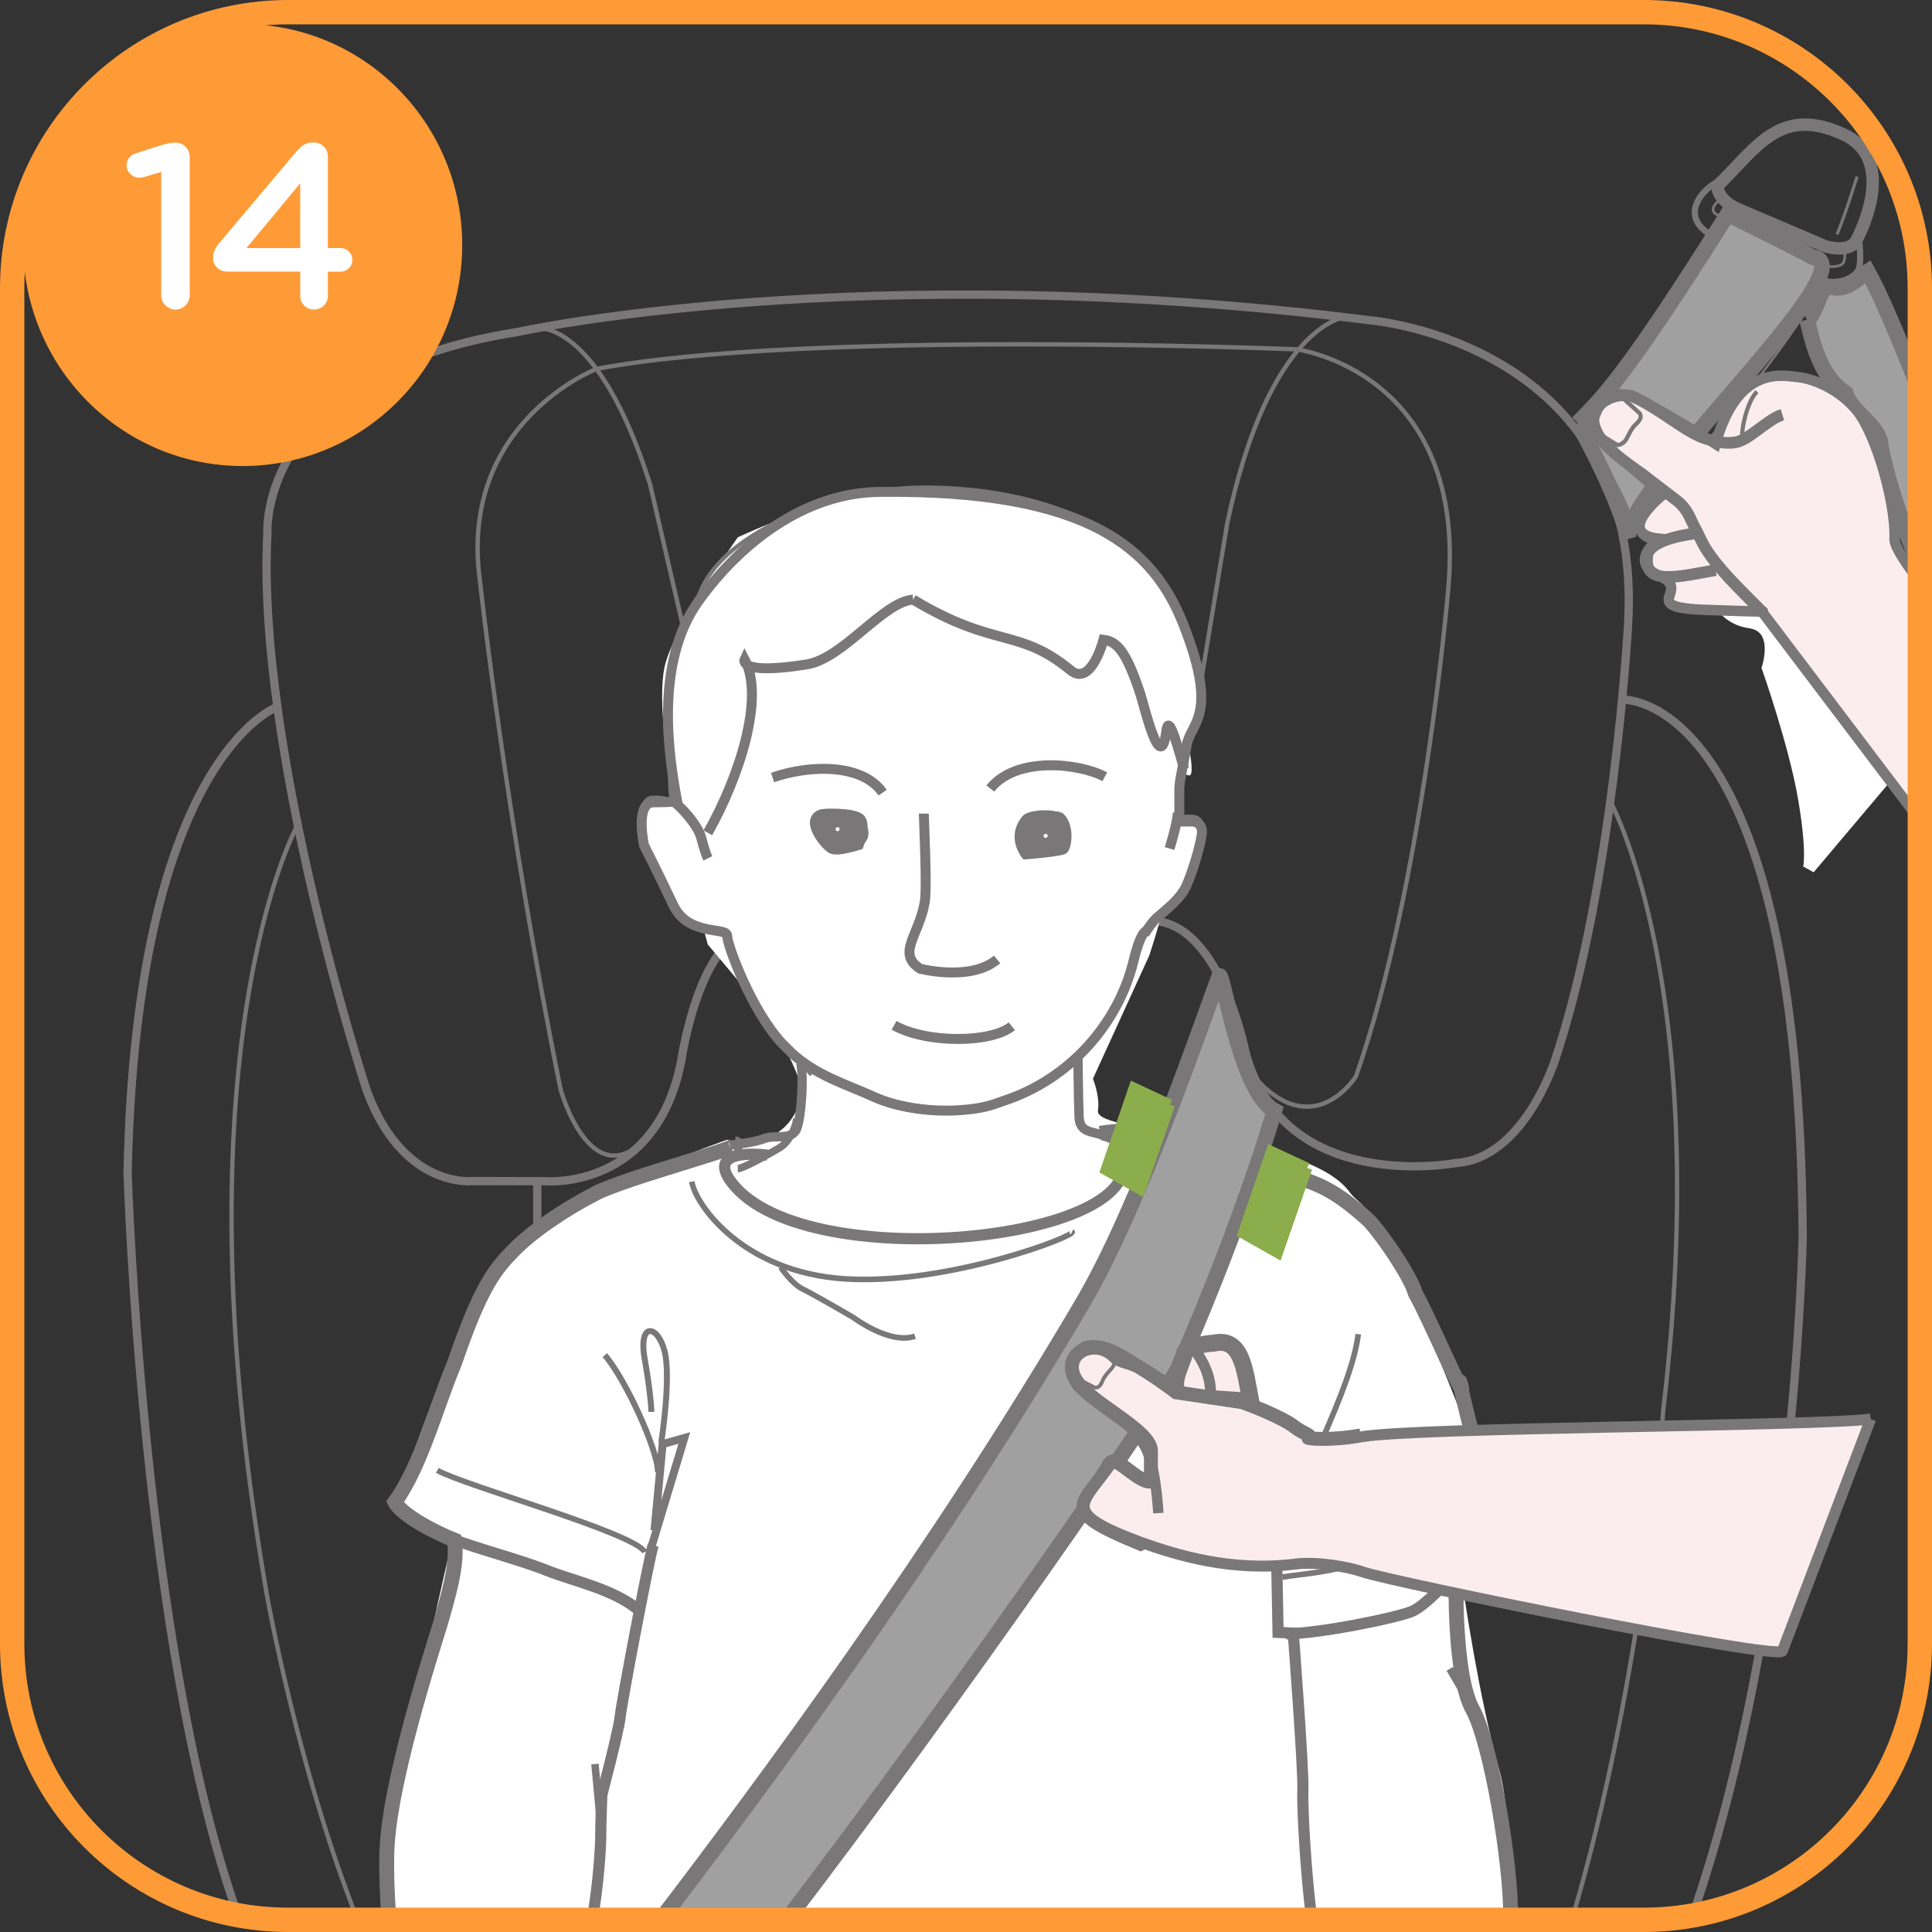
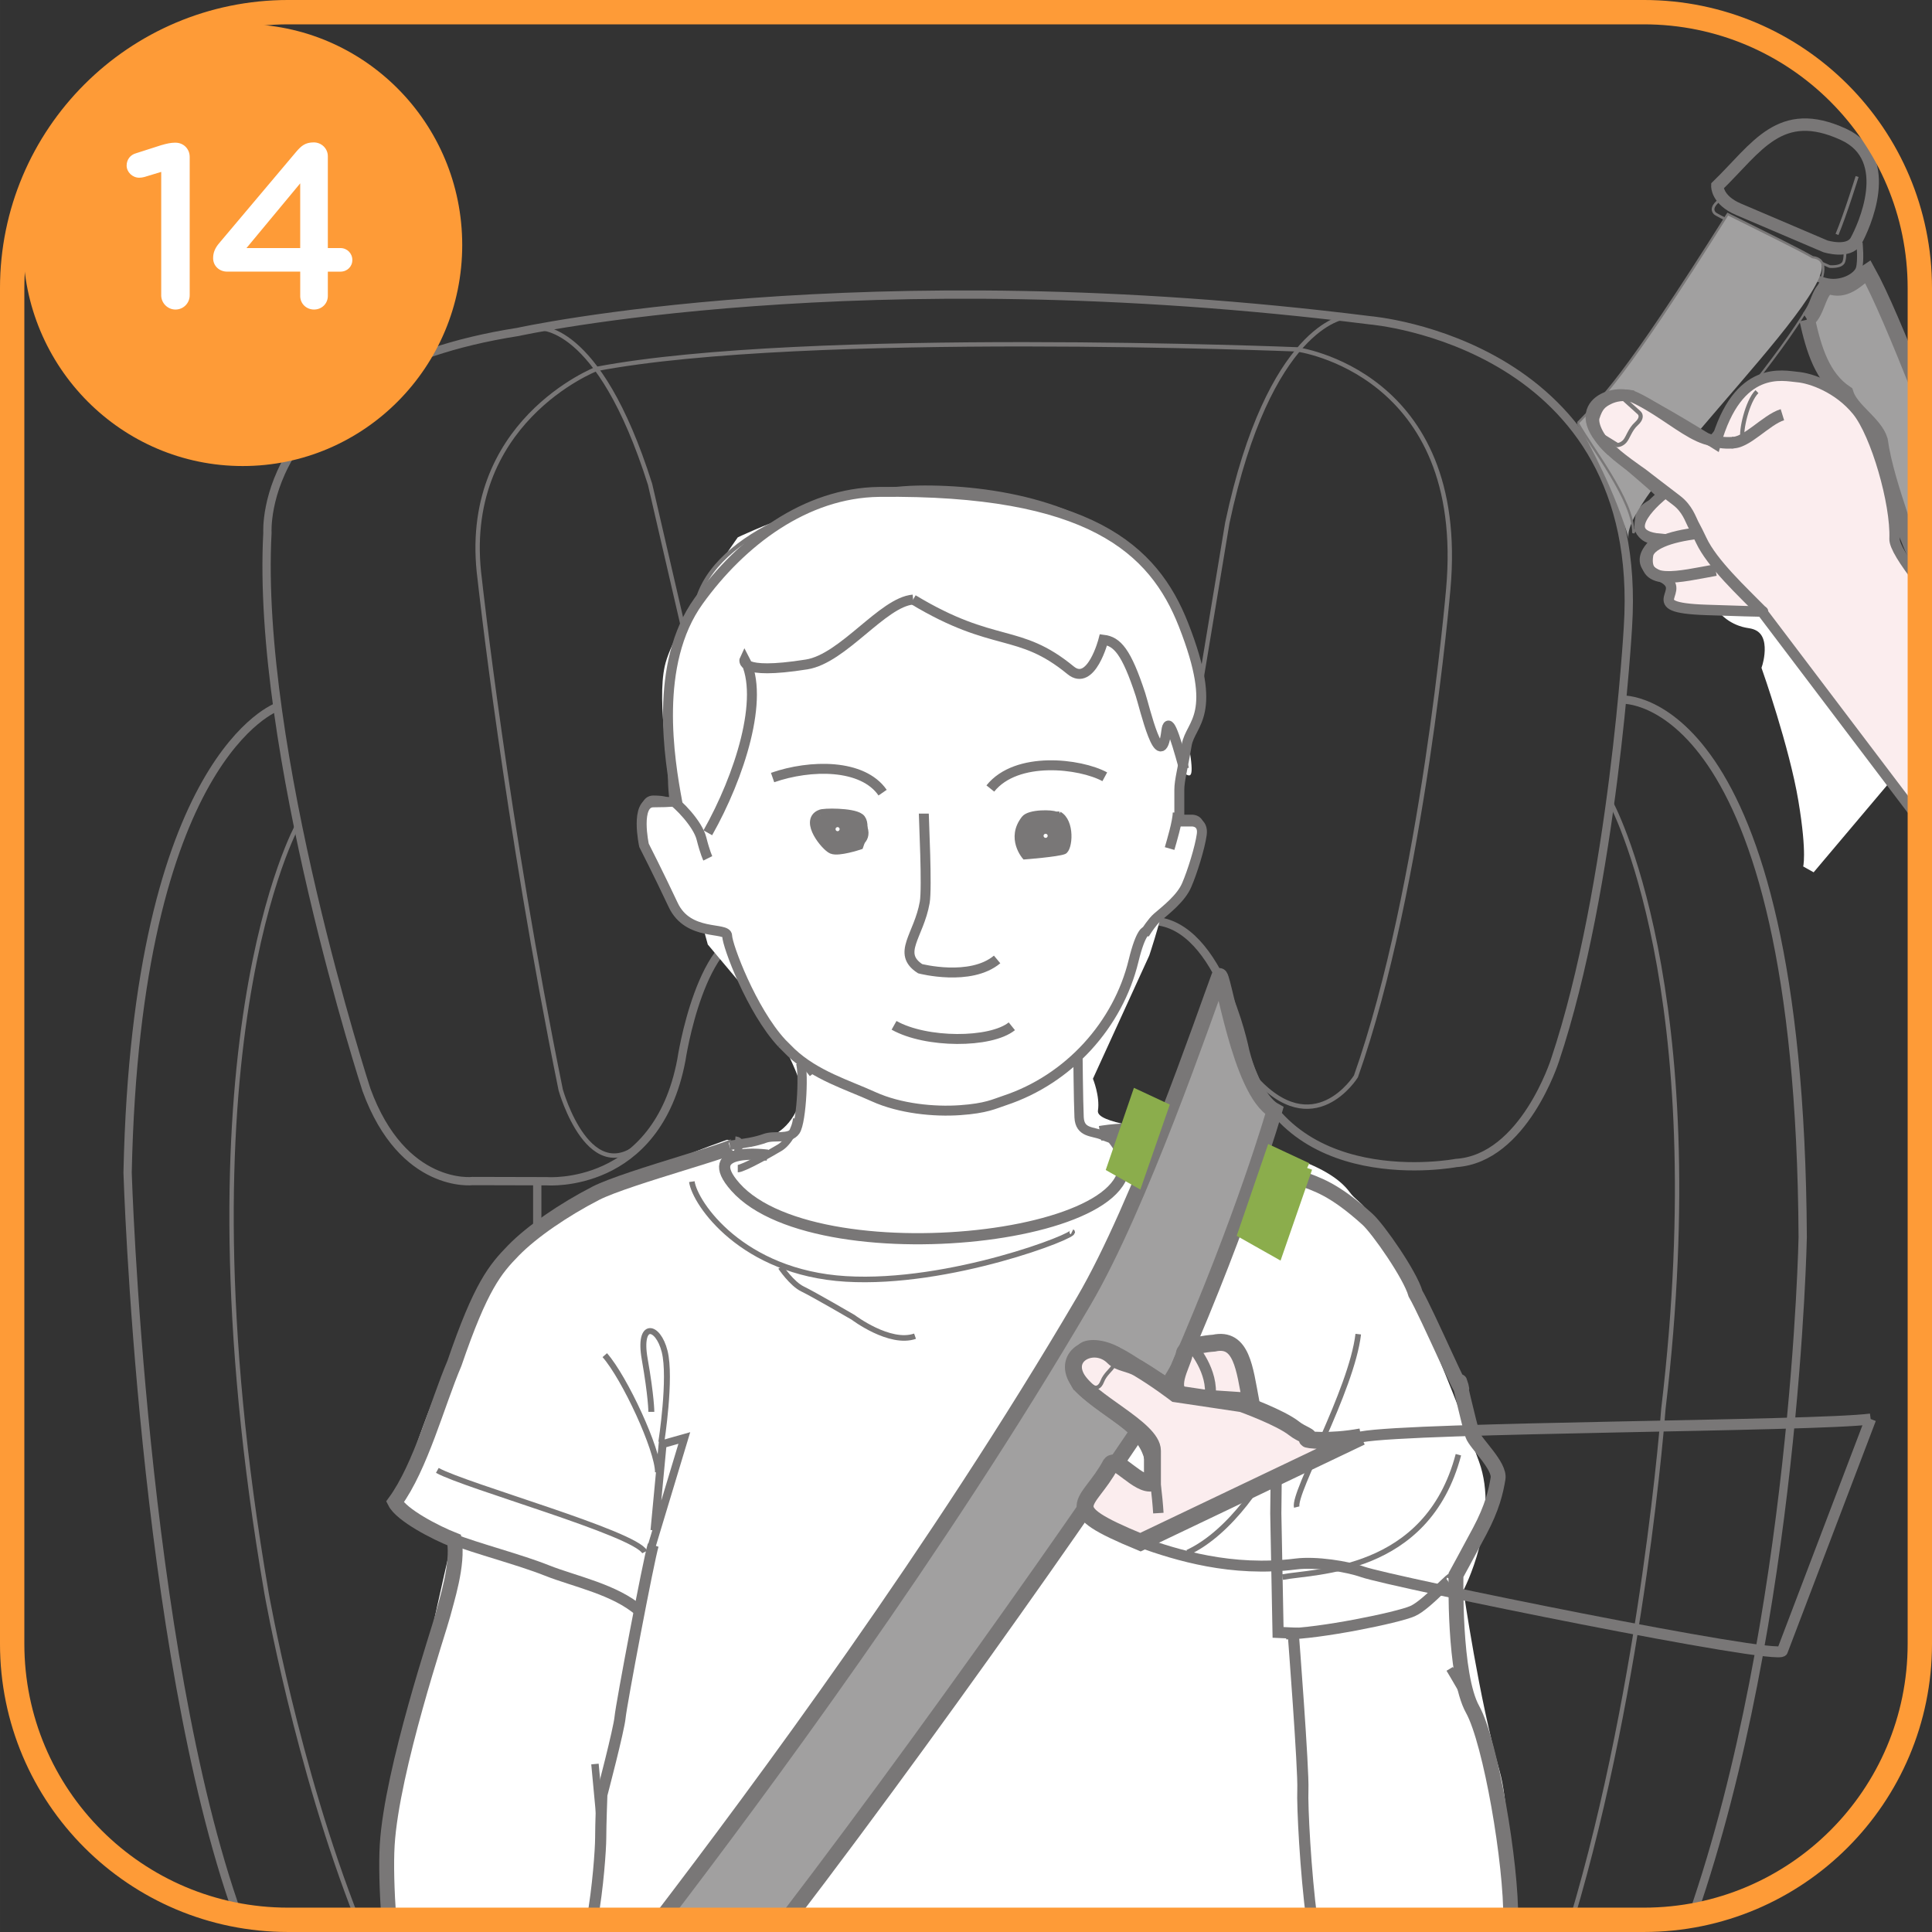
<svg xmlns="http://www.w3.org/2000/svg" xml:space="preserve" width="35mm" height="35mm" version="1.1" style="shape-rendering:geometricPrecision; text-rendering:geometricPrecision; image-rendering:optimizeQuality; fill-rule:evenodd; clip-rule:evenodd" viewBox="0 0 1495.67 1495.68">
  <rect x="0" y="0" width="1495.67" height="1495.68" fill="#333333" stroke="none" />
  <defs>
    <style type="text/css">
   
    .str35 {stroke:#FE9B37;stroke-width:18.85;stroke-miterlimit:4}
    .str33 {stroke:#797777;stroke-width:7.7;stroke-miterlimit:2.613}
    .str1 {stroke:#797777;stroke-width:3.38;stroke-miterlimit:2.613}
    .str2 {stroke:#797777;stroke-width:12.14;stroke-miterlimit:10}
    .str8 {stroke:#797777;stroke-width:2.41;stroke-miterlimit:2.613}
    .str4 {stroke:#797777;stroke-width:8.97;stroke-miterlimit:2.613}
    .str21 {stroke:#797777;stroke-width:4.6;stroke-miterlimit:2.613}
    .str16 {stroke:#797777;stroke-width:7.9;stroke-miterlimit:2.613}
    .str23 {stroke:#797777;stroke-width:5.76;stroke-miterlimit:2.613}
    .str30 {stroke:#797777;stroke-width:8.07;stroke-miterlimit:2.613}
    .str6 {stroke:#797777;stroke-width:4.81;stroke-miterlimit:2.613}
    .str34 {stroke:#8BAD4C;stroke-width:8.09;stroke-miterlimit:4}
    .str10 {stroke:#797777;stroke-width:8.09;stroke-miterlimit:4}
    .str12 {stroke:#797777;stroke-width:5.91;stroke-miterlimit:10}
    .str24 {stroke:#797777;stroke-width:11.52;stroke-miterlimit:2.613}
    .str17 {stroke:#797777;stroke-width:7.19;stroke-miterlimit:2.613}
    .str25 {stroke:#797777;stroke-width:7.2;stroke-miterlimit:2.613}
    .str3 {stroke:#797777;stroke-width:1.75;stroke-miterlimit:2.613}
    .str14 {stroke:#797777;stroke-width:3.94;stroke-miterlimit:2.613}
    .str9 {stroke:white;stroke-width:9.42;stroke-miterlimit:2.613}
    .str20 {stroke:#797777;stroke-width:6.15;stroke-miterlimit:2.613}
    .str29 {stroke:#797777;stroke-width:2.91;stroke-miterlimit:2.613}
    .str28 {stroke:#797777;stroke-width:8.47;stroke-miterlimit:2.613}
    .str5 {stroke:#797777;stroke-width:9.62;stroke-miterlimit:2.613}
    .str15 {stroke:#797777;stroke-width:1.98;stroke-miterlimit:2.613}
    .str13 {stroke:#797777;stroke-width:11.83;stroke-miterlimit:10}
    .str0 {stroke:#797777;stroke-width:6.42;stroke-miterlimit:2.613}
    .str31 {stroke:#797777;stroke-width:3.14;stroke-miterlimit:10}
    .str32 {stroke:#797777;stroke-width:3.14;stroke-miterlimit:4}
    .str22 {stroke:#797777;stroke-width:8.64;stroke-miterlimit:2.613}
    .str7 {stroke:#797777;stroke-width:2.08;stroke-miterlimit:2.613}
    .str19 {stroke:#797777;stroke-width:8.64;stroke-miterlimit:2.613}
    .str26 {stroke:#797777;stroke-width:4.31;stroke-miterlimit:2.613}
    .str18 {stroke:#797777;stroke-width:4.32;stroke-miterlimit:2.613}
    .str11 {stroke:#797777;stroke-width:3.23;stroke-miterlimit:2.613}
    .str27 {stroke:#797777;stroke-width:13.12;stroke-miterlimit:4}
    .fil2 {fill:none}
    .fil0 {fill:none;fill-rule:nonzero}
    .fil3 {fill:white}
    .fil6 {fill:#FBEDEE}
    .fil1 {fill:#A1A0A0}
    .fil7 {fill:#797777}
    .fil8 {fill:#8BAD4C;fill-rule:nonzero}
    .fil5 {fill:white;fill-rule:nonzero}
    .fil9 {fill:#FE9B37;fill-rule:nonzero}
    .fil4 {fill:#FBEDEE;fill-rule:nonzero}
   
  </style>
  </defs>
  <g id="Слой_x0020_1">
    <path class="fil0 str0" d="M887.49 713.05c55.73,-4.71 76.48,100.47 76.48,100.47 28.48,112.66 163.22,86.83 163.22,86.83 52.59,-3.35 76.69,-79.77 76.69,-79.77 45.09,-134.91 56.38,-334.9 56.38,-334.9 14.27,-220.44 -199.6,-237.72 -199.6,-237.72 -394.55,-49.57 -659.67,9.01 -659.67,9.01 -201.86,31.55 -193.96,155.48 -193.96,155.48 -9.02,167.87 76.69,431.33 76.69,431.33 28.19,77.16 82.31,70.54 82.31,70.54l57.51 0.14c0,0 84.99,6.67 103.95,-93.89 0,0 15.06,-101.74 58.73,-99.46" />
    <path class="fil0 str1" d="M415.91 254.05c0,0 47,-6.7 87.33,120.85l33.66 145.47" />
    <path class="fil0 str1" d="M1040.94 245.56c0,0 -58.34,6.15 -90.83,159.37l-22.66 136.66" />
    <path class="fil0 str1" d="M499.58 882.06c-42.75,43 -65.5,-38.28 -65.5,-38.28 -42.1,-207.08 -62.68,-395.29 -62.68,-395.29 -16.06,-121.67 90.36,-162.88 90.36,-162.88 161.49,-30.68 542.14,-15.15 542.14,-15.15 0,0 132.32,17.31 117.29,185.55 0,0 -19.61,230.3 -71.48,377.27 0,0 -32.71,52.81 -79.1,0" />
    <path class="fil0 str0" d="M214.74 547.21c0,0 -109.19,38.01 -115.96,360.59 0,0 11.3,367.73 85.39,574.93" />
    <path class="fil0 str1" d="M230.48 638.48c0,0 -96.95,172.22 -24.11,594.99 0,0 23.5,134.05 70.43,252.79" />
    <path class="fil0 str0" d="M1255.75 541.6c0,0 137.58,-7.52 139.83,416.12 0,0 -5.6,295.54 -85.25,525.22" />
    <path class="fil0 str1" d="M1246.62 620.43c0,0 79.83,143.5 41.11,470.23 0,0 -15.38,209.62 -70.91,395.6" />
    <line class="fil0 str0" x1="415.91" y1="914.44" x2="415.91" y2="957.72" />
    <path class="fil1" d="M1399.08 247.46c5.1,23.02 11.61,44.79 29.72,56.97 3.99,13.22 22.56,23.19 26.58,36.38 2.48,18.18 9.51,40 16.35,60.69 4.06,12.26 10,25.31 14.53,36.76l0 -135.58c-16.01,-40.19 -30.55,-74.95 -40.36,-92.48 -7.44,4.82 -15.68,15.29 -27.96,12.04 -9.73,-2.57 -10.44,19.79 -18.85,25.23z" />
    <path class="fil2 str2" d="M1399.08 247.46c5.1,23.02 11.61,44.79 29.72,56.97 3.99,13.22 22.56,23.19 26.58,36.38 2.48,18.18 9.51,40 16.35,60.69 4.06,12.26 10,25.31 14.53,36.76m0 -135.58c-16.01,-40.19 -30.55,-74.95 -40.36,-92.48 -7.44,4.82 -15.68,15.29 -27.96,12.04 -9.73,-2.57 -10.44,19.79 -18.85,25.23" />
    <path class="fil2 str3" d="M1399.08 247.46c5.1,23.02 11.61,44.79 29.72,56.97 3.99,13.22 22.56,23.19 26.58,36.38 2.48,18.18 9.51,40 16.35,60.69 4.06,12.26 10,25.31 14.53,36.76m0 -135.58c-16.01,-40.19 -30.55,-74.95 -40.36,-92.48 -7.44,4.82 -15.68,15.29 -27.96,12.04 -9.73,-2.57 -10.44,19.79 -18.85,25.23" />
    <path class="fil2 str4" d="M1310.05 383.21c-23.45,2.6 -38.25,9.08 -39.55,16.89 -4.04,24.56 20.59,16.84 49.03,11.77" />
    <path class="fil2 str5" d="M1345.86 162.01c16.81,7.17 67.23,28.67 67.23,28.67 0,0 18.25,5.78 23.86,-4.34 5.56,-10.12 30.72,-63.67 -9.74,-82.3 -49.36,-22.73 -67.08,10.26 -97.71,39.94 0,0 -0.45,10.88 16.36,18.03" />
-     <path class="fil2 str6" d="M1332.53 140.52c-6.3,-1.4 -37.97,24.55 -7.25,41.76" />
    <path class="fil2 str7" d="M1332.51 153.93c-4.53,3.21 -8.47,7.46 -5,11.16 3.44,3.68 88.96,41.25 88.96,41.25 0,0 9.64,0.97 11.06,-4.01 1.45,-5 0.38,-10.69 0.38,-10.69" />
    <path class="fil2 str8" d="M1422.13 181.49c6.34,-15.06 15.58,-44.83 15.58,-44.83" />
    <path class="fil2 str6" d="M1439.55 188c0,0 1.38,13.65 -0.38,19.76 -1.76,6.12 -14.38,13.11 -26.63,9.6 -12.28,-3.52 -15.45,-6.08 -15.45,-6.08" />
    <path class="fil1" d="M1221.49 327.48c18.63,-19.53 33.53,-30.75 116.05,-161.74 32.02,16.03 52.69,25.97 65.7,33.36 47.2,5.04 -151.79,184.73 -142.29,218.04 -10.18,-35.71 -29.74,-71.68 -39.46,-89.67z" />
-     <path class="fil2 str2" d="M1221.49 327.48c18.63,-19.53 33.53,-30.75 116.05,-161.74 32.02,16.03 52.69,25.97 65.7,33.36 47.2,5.04 -151.79,184.73 -142.29,218.04 -10.18,-35.71 -29.74,-71.68 -39.46,-89.67" />
    <path class="fil2 str3" d="M1221.49 327.48c18.63,-19.53 33.53,-30.75 116.05,-161.74 32.02,16.03 52.69,25.97 65.7,33.36 47.2,5.04 -121.2,183.67 -138.84,213.5 0.55,-25 -33.19,-67.13 -42.9,-85.13" />
    <path class="fil3" d="M1408.04 309.6c38.88,17.64 45.05,120.9 50.84,126.85 5.79,5.96 -8.36,24.41 17.83,38.66 3.36,1.83 6.54,4.12 9.54,6.74l0 88.73 -85.8 101.68c0,0 3.51,-10.59 -3.56,-52.95 -7.06,-42.34 -28.24,-102.35 -28.24,-102.35 0,0 10.58,-31.77 -14.14,-35.31 -24.74,-3.53 -29.92,-29.6 -29.92,-29.6l2.96 -18.39 -28.26 -50.33c0,0 -16.98,-10.49 -31.84,-22.24 -6.76,-5.34 -10.16,-13.88 -16.49,-16.63 -20.26,-8.84 -18.23,-39.03 4.84,-36.19 23.09,2.85 53.68,40.13 72.33,35.4l11.36 -2.85c-1.04,-12.06 5.65,-18.76 10.29,-25.52 10.2,-14.88 19.4,-23.33 58.25,-5.68z" />
    <path class="fil2 str9" d="M1408.04 309.6c38.88,17.64 45.05,120.9 50.84,126.85 5.79,5.96 -8.36,24.41 17.83,38.66 3.36,1.83 6.54,4.12 9.54,6.74m0 88.73l-85.8 101.68c0,0 3.51,-10.59 -3.56,-52.95 -7.06,-42.34 -28.24,-102.35 -28.24,-102.35 0,0 10.58,-31.77 -14.14,-35.31 -24.74,-3.53 -29.92,-29.6 -29.92,-29.6l2.96 -18.39 -28.26 -50.33c0,0 -16.98,-10.49 -31.84,-22.24 -6.76,-5.34 -10.16,-13.88 -16.49,-16.63 -20.26,-8.84 -18.23,-39.03 4.84,-36.19 23.09,2.85 53.68,40.13 72.33,35.4l11.36 -2.85c-1.04,-12.06 5.65,-18.76 10.29,-25.52 10.2,-14.88 19.4,-23.33 58.25,-5.68" />
    <path class="fil4" d="M1486.25 450.28c-12.23,-15.71 -19.77,-27.69 -19.55,-33.13 1.1,-27.65 -14.46,-81.19 -28.98,-99.09 -14.53,-17.89 -35.75,-25.31 -46.26,-26.17 -10.51,-0.86 -45.96,-10.4 -63.32,51.77 0,0 -45.81,-28.75 -63.84,-36.5 -18.03,-7.75 -55.06,9.52 -14.48,43.57 35.06,29.43 37.21,32.48 37.21,32.48 0,0 -38.35,30.49 -2.15,33.93 0,0 -25.82,17.46 0,28.79 25.82,11.33 -18.6,24.39 35.93,26.24 54.54,1.85 43.06,1.1 43.06,1.1l122.38 161.59 0 -184.58z" />
    <path class="fil0 str10" d="M1486.25 450.28c-12.23,-15.71 -19.77,-27.69 -19.55,-33.13 1.1,-27.65 -14.46,-81.19 -28.98,-99.09 -14.53,-17.89 -35.75,-25.31 -46.26,-26.17 -10.51,-0.86 -45.96,-10.4 -63.32,51.77 0,0 -45.81,-28.75 -63.84,-36.5 -18.03,-7.75 -55.06,9.52 -14.48,43.57 35.06,29.43 37.21,32.48 37.21,32.48 0,0 -38.35,30.49 -2.15,33.93 0,0 -25.82,17.46 0,28.79 25.82,11.33 -18.6,24.39 35.93,26.24 54.54,1.85 43.06,1.1 43.06,1.1l122.38 161.59" />
    <path class="fil0 str4" d="M1247.82 348.97c-11.97,-10.28 -15.36,-21.61 -13.91,-26.19 2.69,-8.38 5.42,-11.26 11.91,-14.31 4.36,-2.04 10.5,-3.4 18.48,-1.68" />
    <path class="fil0 str4" d="M1379.86 321.04c-12.83,3.97 -28.33,22.81 -39.49,21.55" />
    <path class="fil0 str11" d="M1360.16 303.17c-7.59,7.4 -12.87,31.13 -11.06,36.33m-108.1 -1.82l11.16 6.89c0,0 3,-0.05 5.61,-2.88 2.58,-2.84 4.12,-9.21 8.96,-13.55 4.85,-4.36 3.53,-7.42 2.12,-8.67l-13.34 -12.03" />
    <path class="fil0 str4" d="M1314.96 412.69c-23.44,2.6 -38.24,9.06 -39.53,16.89 -4.05,24.56 24.34,16.85 52.76,11.76" />
    <path class="fil0 str4" d="M1342.01 342.75c-5.23,0.08 -9.24,0.76 -21.83,-3.25 -12.59,-4.04 -28.13,-16.95 -44.19,-26.27 -4.65,-2.72 -10.52,-5.82 -13.78,-6.86" />
    <path class="fil0 str4" d="M1363.86 473.28c-14.8,-15.14 -38.35,-36.78 -46.91,-55.13 -2.16,-4.58 -4.19,-8.67 -6.19,-12.32 -1.96,-3.65 -4.39,-12.12 -13.05,-18.61 -8.62,-6.52 -26.52,-20.35 -26.52,-20.35 0,0 -20.79,-14.29 -24.47,-19.29" />
    <path class="fil0 str12" d="M304.83 1448.44c0,0 25.35,-13.29 112.68,37.82m642.52 0c39.53,-21.82 80.33,-40.64 102.83,-39.38" />
    <path class="fil0 str12" d="M451.06 1247.95c0,0 36.1,-325.8 282.78,-327.28 248.41,-1.48 299.39,154.6 302.64,371.62" />
    <path class="fil0 str13" d="M580.62 622.28c0,0 141.48,-221.99 316.12,0" />
    <path class="fil5" d="M928.29 836.71c0,0 2.77,3.73 31.03,3.87l-31.03 -3.87z" />
    <path class="fil0 str13" d="M928.29 836.71c0,0 2.77,3.73 31.03,3.87" />
    <path class="fil0 str14" d="M494.2 914.78c41.83,25.22 200.21,10.69 252.07,7.17 33.11,-2.25 178.08,51.1 222.53,-8.04" />
    <path class="fil0 str15" d="M514.59 1227.16l4.06 -287.91m453.01 3.5c-9.89,34.73 -12.18,305.06 -2.37,284.25" />
    <path class="fil0 str16" d="M340.67 1480.62c0,0 0.64,1.88 1.78,5.64" />
    <path class="fil3" d="M303.44 1486.26c-1.79,-28.5 -1.46,-56.19 2.63,-82.04 11.14,-70.47 43.27,-208.98 43.27,-208.98l-43.97 -23.97c0,0 50.57,-179.21 110.53,-219.15 59.97,-39.95 147.03,-69.74 147.03,-69.74 0,0 45.55,12.37 57.66,-33.73 3.19,-12.15 -26.68,-62.69 -26.68,-62.69l-45.96 -54.74c0,0 -45.29,-160.47 -33.36,-215.38 6.42,-29.63 56.56,-99.83 56.56,-99.83 0,0 74.2,-35.98 139.22,-38.55 122.72,-4.87 183.77,64.54 208.35,191.08 11.92,61.33 -8.29,8.42 -5.73,42.8 3.67,49.61 -23.29,128.42 -23.29,128.42l-43.6 95.36c0,0 5.56,13.52 3.88,24.69 -2.91,19.28 160.32,15.68 194.97,63.24 3.71,5.08 9.03,8.06 12.03,12.55 31.97,47.92 72.72,154.02 87.95,195.73 16.49,45.18 -12,99.85 -12,99.85 0,0 12,83.87 27.97,139.79 6.27,21.91 8.24,67.16 7.84,115.27l-865.31 0z" />
    <path class="fil2 str17" d="M619.17 821.55c3.5,3.94 1.6,46.93 -3.3,53.96 -4.95,7.02 -16.11,3.01 -23.65,5.73 -7.54,2.73 -15.16,3.85 -27.29,5.42" />
    <path class="fil2 str18" d="M604.34 980.99c0,0 8.64,12.89 16.97,16.89 8.32,3.99 39.14,21.94 39.14,21.94 0,0 28.32,21.47 47.93,14.61" />
    <path class="fil2 str19" d="M495.28 1247.29c-18.91,-16.81 -50.86,-23.11 -71.86,-31.47 -20.97,-8.4 -55.05,-17.17 -73.27,-24.41" />
    <polyline class="fil2 str20" points="504.58,1196.72 529.77,1113.22 512.97,1117.97 506.67,1184.78 " />
    <path class="fil2 str18" d="M1003.86 1166.71c-2.79,-11.34 42.5,-90.12 47.64,-133.87" />
    <path class="fil2 str21" d="M511.96 1116.41c0,0 7.74,-49.73 2.57,-70.21 -5.15,-20.47 -20.58,-23.41 -15.44,5.85 5.15,29.25 5.15,40.95 5.15,40.95m-36.04 -43.89c15.44,17.56 41.18,73.16 41.18,90.69" />
    <path class="fil2 str22" d="M995.71 1264.82c24.73,0 86.15,-12.37 97.88,-17.58 11.72,-5.18 33.09,-30.8 30.5,-24.29" />
    <path class="fil2 str23" d="M1122.31 1291.95c0,0 15.62,25.99 19.5,35.08" />
    <path class="fil2 str24" d="M851.67 877.41c5.19,-0.89 30.23,-4.53 38.99,1.5 8.76,6.03 60.51,10 70.14,12.42 23.55,5.95 25.05,12.95 45.64,20.64 12.88,4.82 25.88,8.17 52.22,31.96 8.16,7.41 32.95,42.78 37.18,57.6 9.43,16.2 39.79,87 35.38,71.6 -4.94,-17.34 6.57,31.2 8.85,37.82 2.23,6.59 21.3,23.77 19.65,33.68 -1.68,9.9 -4.33,22.19 -14.27,40.85 -9.96,18.69 -18.26,33.78 -18.26,33.78 0,0 -1.91,77.65 12.82,104.08 13.97,25.08 30.16,119.56 29.51,162.92" />
    <path class="fil2 str25" d="M834.48 814.46c0,0 0.33,38.1 0.91,50.49 0.59,12.4 10.56,10.67 18.11,13.9 7.53,3.22 12.02,4 12.02,4" />
    <path class="fil2 str22" d="M861.03 880.99c63.88,75.4 -226.59,111.09 -291.63,38.02 -28.59,-32.11 24.74,-24.73 24.74,-24.73" />
    <path class="fil2 str24" d="M568.88 885.47c12.42,1.12 -83.11,25.67 -107.75,38.36 -24.65,12.7 -49.29,29.55 -63.59,44.18 -14.28,14.64 -25.31,27.67 -45.74,87.42 -13.32,31.25 -26.02,79.85 -46.08,107.36 5.06,10.05 31.26,23.73 45.98,29.49 3.29,18.95 -6.19,47.45 -8.82,57.98 -2.64,10.54 -39.57,119.56 -43.12,177.99 -0.87,14.48 -0.31,34.87 1.29,58.01" />
    <path class="fil2 str23" d="M571.15 904.7c4.38,0 26.31,-12.51 32.55,-16.26 6.28,-3.75 12.43,-14.34 13.06,-22.47" />
    <line class="fil2 str23" x1="464.14" y1="1403.58" x2="460.59" y2="1365.63" />
    <path class="fil2 str18" d="M535.59 914.78c2.42,17.01 38.89,70.46 119.18,75.31 80.26,4.88 179.97,-34 175.11,-36.42m-491.32 184.65c21.88,12.16 153.23,48.62 160.53,63.19m493.74 19.45c24.33,-4.87 111.87,-2.43 136.2,-94.77" />
    <path class="fil2 str22" d="M458.41 1486.26c4.54,-24.32 6.62,-55.17 6.62,-63.26 0,-10.6 0.88,-33.55 0.88,-33.55 0,0 13.24,-50.3 14.13,-60 0.87,-9.72 22.08,-121.8 25.62,-133.29" />
    <path class="fil0 str26" d="M919.39 1201.93c33.4,-15.4 61.64,-59.01 69.34,-79.54" />
    <path class="fil1" d="M511.37 1486.26c77.33,-101.26 214.18,-285.6 327.54,-478.86 43.71,-74.51 93.8,-221.85 104.9,-251.52 2.6,-6.92 15.52,88.79 42.8,103.94 0,0 -23.36,82.07 -74.55,199.25 -8.54,19.56 -170.65,254.15 -303.06,427.19l-97.63 0z" />
    <path class="fil2 str2" d="M511.37 1486.26c77.33,-101.26 214.18,-285.6 327.54,-478.86 43.71,-74.51 93.8,-221.85 104.9,-251.52 2.6,-6.92 15.52,88.79 42.8,103.94 0,0 -23.36,82.07 -74.55,199.25 -8.54,19.56 -170.65,254.15 -303.06,427.19" />
    <path class="fil4" d="M918.32 1081.48c-17.09,-3.76 -2.44,-26.17 -1.55,-33.27 0.47,-3.9 7.39,-6.06 13.52,-7.21 5.04,-0.94 9.56,-1.21 9.56,-1.21 21.32,-4.66 23.65,19.5 28.43,45.01l-49.96 -3.32z" />
    <path class="fil0 str27" d="M918.32 1081.48c-17.09,-3.76 -2.44,-26.17 -1.55,-33.27 0.47,-3.9 7.39,-6.06 13.52,-7.21 5.04,-0.94 9.56,-1.21 9.56,-1.21 21.32,-4.66 23.65,19.5 28.43,45.01l-49.96 -3.32" />
    <path class="fil0 str22" d="M1015.59 1486.26c-4.89,-36.66 -7.53,-88.18 -6.97,-100.69 0.69,-15.64 -7.46,-121.3 -7.46,-121.3l-11.74 -0.53 -1.75 -92.11 0.83 -78.35" />
    <path class="fil6" d="M1053.68 1112.38c-24.39,4.46 -43.42,2.28 -41.55,1.56 4,-1.5 -4.65,-3.61 -10.09,-7.97 -10.86,-8.68 -40.46,-19.29 -40.46,-19.29l-51.37 -7.67c0,0 -14.24,-10.92 -28.87,-19.66 -6.64,-3.98 -14.91,-4.11 -19.23,-8.55 -13.91,-14.2 -38.65,-2.86 -28.92,15.61 9.75,18.49 58.98,39.4 58.98,56.69l0 24.79c-10.47,2.97 -28.07,-20.35 -32.26,-14.29 -17.58,32.9 -43.12,32.97 22.96,60.29l170.81 -81.51z" />
    <path class="fil2 str27" d="M1053.68 1112.38c-24.39,4.46 -43.42,2.28 -41.55,1.56 4,-1.5 -4.65,-3.61 -10.09,-7.97 -10.86,-8.68 -40.46,-19.29 -40.46,-19.29l-51.37 -7.67c0,0 -14.24,-10.92 -28.87,-19.66 -6.64,-3.98 -14.91,-4.11 -19.23,-8.55 -13.91,-14.2 -38.65,-2.86 -28.92,15.61 9.75,18.49 58.98,39.4 58.98,56.69l0 24.79c-10.47,2.97 -28.07,-20.35 -32.26,-14.29 -17.58,32.9 -43.12,32.97 22.96,60.29l170.81 -81.51" />
-     <path class="fil4" d="M1448.2 1098.54c-42.8,5.68 -352.84,6.26 -394.52,13.84 -24.39,4.45 -43.42,2.28 -41.55,1.56 4,-1.5 -4.65,-3.62 -10.09,-7.97 -10.86,-8.67 -40.46,-19.28 -40.46,-19.28l-23.01 -3.44 -28.37 -4.24c0,0 -14.24,-10.91 -28.87,-19.65 -6.64,-3.98 -14.91,-4.12 -19.23,-8.55 -13.91,-14.2 -38.65,-2.86 -28.92,15.61 9.75,18.48 58.98,39.4 58.98,56.68l0 24.79c-10.47,2.97 -28.06,-20.34 -32.26,-14.29 -21.99,31.61 -40.28,36.57 22.96,60.29 28.13,10.02 70.52,23.2 120.53,16.88 15.25,-1.94 39.52,1.9 51.47,6.11 21.68,7.66 323.58,69.13 325,61.21l68.34 -179.54z" />
    <path class="fil0 str28" d="M1448.2 1098.54c-42.8,5.68 -352.84,6.26 -394.52,13.84 -24.39,4.45 -43.42,2.28 -41.55,1.56 4,-1.5 -4.65,-3.62 -10.09,-7.97 -10.86,-8.67 -40.46,-19.28 -40.46,-19.28l-23.01 -3.44 -28.37 -4.24c0,0 -14.24,-10.91 -28.87,-19.65 -6.64,-3.98 -14.91,-4.12 -19.23,-8.55 -13.91,-14.2 -38.65,-2.86 -28.92,15.61 9.75,18.48 58.98,39.4 58.98,56.68l0 24.79c-10.47,2.97 -28.06,-20.34 -32.26,-14.29 -21.99,31.61 -40.28,36.57 22.96,60.29 28.13,10.02 70.52,23.2 120.53,16.88 15.25,-1.94 39.52,1.9 51.47,6.11 21.68,7.66 323.58,69.13 325,61.21l68.34 -179.54" />
    <path class="fil0 str29" d="M853.2 1044.61l9.38 7.16c0,0 0.94,2.56 -0.64,5.64 -1.57,3.07 -6.44,6.39 -8.56,11.86 -2.09,5.46 -5.1,5.32 -6.62,4.54l-14.38 -7.37" />
    <path class="fil0 str30" d="M889.71 1127.85c-1.63,-4.4 -2.32,-8.01 -9.71,-17.29 -7.41,-9.29 -23.23,-18.25 -36.2,-28.75 -3.79,-3.05 -8.26,-6.99 -10.16,-9.4m31.28 -25.7c-12.49,-6.76 -23.09,-6 -26.5,-3.32 -6.19,4.93 -7.74,8.15 -8.24,14.58 -0.32,4.32 0.5,9.91 4.48,16.03" />
    <path class="fil0 str30" d="M993.59 1098.54c-17.46,-7.62 -30.26,-14.47 -48.42,-15.82 -4.54,-0.35 -8.64,-0.76 -12.33,-1.26 -3.71,-0.48 -11.6,0.17 -19.84,-5.01 -8.24,-5.19 -25.59,-15.8 -25.59,-15.8 0,0 -18.64,-12.9 -24,-14.41" />
    <path class="fil0 str30" d="M896.75 1171.39c-0.74,-12.03 -3.09,-35.9 -7.7,-44.86" />
    <path class="fil7" d="M696.68 740.15c1.54,5.57 11.08,7.3 19.77,7.68 7.26,0.32 16.23,0.51 23.09,0 4.94,-0.35 8.71,-2.02 12.49,-3.65 2.31,-1.03 5.24,-1.35 5.85,-3.32 -2.87,-0.78 -5.62,1.98 -9.16,3.32 -8.11,3.02 -24.18,2.66 -35.9,1.81 -6.18,-0.44 -12.29,-2.31 -15.04,-6.19 -0.62,-0.13 -0.65,0.32 -1.09,0.34z" />
    <path class="fil2 str31" d="M696.68 740.15c1.54,5.57 11.08,7.3 19.77,7.68 7.26,0.32 16.23,0.51 23.09,0 4.94,-0.35 8.71,-2.02 12.49,-3.65 2.31,-1.03 5.24,-1.35 5.85,-3.32 -2.87,-0.78 -5.62,1.98 -9.16,3.32 -8.11,3.02 -24.18,2.66 -35.9,1.81 -6.18,-0.44 -12.29,-2.31 -15.04,-6.19 -0.62,-0.13 -0.65,0.32 -1.09,0.34" />
    <path class="fil5" d="M810.11 835.14c19.37,-19.93 49.2,-50.92 49.2,-59.6 0,-8.69 22.09,-51.93 22.09,-51.93 0,0 7.85,-12.38 12.2,-21.06 4.35,-8.68 20.79,-10.96 25.12,-21.07 4.38,-10.15 10.19,-28.94 11.62,-39.1 1.44,-10.11 -7.24,-10.11 -7.24,-10.11l-10.14 0 0 -24.64c0,-7.24 2.89,-21.71 5.76,-39.07 2.92,-17.38 -0.92,-88.61 -31.84,-128.83 -38.26,-49.71 -119.38,-63.34 -176.52,-62.25 -57.09,1.09 -151.11,30.52 -169.5,83.99 -16.85,43.32 -26.4,128.44 -20.58,160.28 0,0 0,-4.31 -14.49,-4.31 -14.5,0 -7.23,33.27 -7.23,33.27 0,0 17.76,40.37 38.69,57.79 14.11,11.76 29.82,13.63 29.82,20.85 0,7.24 23.95,46.49 26.85,56.61 2.9,10.15 23.85,32.78 34.28,46.17l181.92 2.99z" />
    <path class="fil0 str32" d="M810.11 835.14c19.37,-19.93 49.2,-50.92 49.2,-59.6 0,-8.69 22.09,-51.93 22.09,-51.93 0,0 7.85,-12.38 12.2,-21.06 4.35,-8.68 20.79,-10.96 25.12,-21.07 4.38,-10.15 10.19,-28.94 11.62,-39.1 1.44,-10.11 -7.24,-10.11 -7.24,-10.11l-10.14 0 0 -24.64c0,-7.24 2.89,-21.71 5.76,-39.07 2.92,-17.38 -0.92,-88.61 -31.84,-128.83 -38.26,-49.71 -119.38,-63.34 -176.52,-62.25 -57.09,1.09 -151.11,30.52 -169.5,83.99 -16.85,43.32 -26.4,128.44 -20.58,160.28 0,0 0,-4.31 -14.49,-4.31 -14.5,0 -7.23,33.27 -7.23,33.27 0,0 17.76,40.37 38.69,57.79 14.11,11.76 29.82,13.63 29.82,20.85 0,7.24 23.95,46.49 26.85,56.61 2.9,10.15 23.85,32.78 34.28,46.17" />
    <path class="fil5" d="M605.23 807.56c-23.4,-25.25 -42.28,-75.81 -42.28,-83.05 0,-7.26 -30.14,0.78 -41.75,-23.84 -11.57,-24.6 -22.63,-46.24 -22.63,-46.24 0,0 -7.27,-33.29 7.23,-33.29 14.5,0 18.38,-0.91 18.38,-0.91 -5.83,-31.82 -18.47,-106.23 16.7,-155.03 33.03,-45.88 82.7,-83.74 139.81,-84.39 162.9,-1.87 212.51,44.38 235.47,102.72 27.85,70.79 5.48,75.86 2.54,93.24 -2.87,17.38 -5.72,27.34 -5.72,34.57l0 24.64 10.11 0c0,0 8.7,0 7.25,10.12 -1.42,10.13 -7.25,28.94 -11.64,39.08 -4.32,10.13 -15.52,18.8 -22.88,25.11 -3.71,3.19 -8.38,10.5 -8.38,10.5 0,0 -4.15,-0.56 -9.9,23.08 -11.91,49.16 -49.86,91.61 -99.88,108.13 -8,2.63 -14.01,6.02 -34.32,7.44 -20.25,1.45 -46.71,-1.18 -67.08,-10.43 -20.27,-9.24 -44.74,-16.39 -63.63,-34.06l-7.41 -7.39z" />
    <path class="fil0 str33" d="M605.23 807.56c-23.4,-25.25 -42.28,-75.81 -42.28,-83.05 0,-7.26 -30.14,0.78 -41.75,-23.84 -11.57,-24.6 -22.63,-46.24 -22.63,-46.24 0,0 -7.27,-33.29 7.23,-33.29 14.5,0 18.38,-0.91 18.38,-0.91 -5.83,-31.82 -18.47,-106.23 16.7,-155.03 33.03,-45.88 82.7,-83.74 139.81,-84.39 162.9,-1.87 212.51,44.38 235.47,102.72 27.85,70.79 5.48,75.86 2.54,93.24 -2.87,17.38 -5.72,27.34 -5.72,34.57l0 24.64 10.11 0c0,0 8.7,0 7.25,10.12 -1.42,10.13 -7.25,28.94 -11.64,39.08 -4.32,10.13 -15.52,18.8 -22.88,25.11 -3.71,3.19 -8.38,10.5 -8.38,10.5 0,0 -4.15,-0.56 -9.9,23.08 -11.91,49.16 -49.86,91.61 -99.88,108.13 -8,2.63 -14.01,6.02 -34.32,7.44 -20.25,1.45 -46.71,-1.18 -67.08,-10.43 -20.27,-9.24 -44.74,-16.39 -63.63,-34.06l-7.41 -7.39" />
    <path class="fil0 str33" d="M766.67 610.43c20.36,-25.43 69.49,-19.42 88.61,-9.08" />
    <path class="fil0 str33" d="M683.28 613.64c-15.53,-22.44 -55.89,-21.89 -85.18,-11.7" />
    <path class="fil0 str33" d="M715.18 629.86c0,4.68 2.68,57.44 0.7,68.7 -4.54,25.84 -21.91,39.43 -3.56,51.37 0,0 38.9,10.14 59.6,-7.16" />
    <path class="fil0 str33" d="M692.13 793.77c24.84,13.97 74.75,13.97 91.19,0.74" />
    <path class="fil7" d="M636.21 632.16c-6.26,2.75 -1.41,18.46 3.47,20.55 4.89,2.08 25.14,1.41 25.14,1.41 0,0 13.04,-5.73 0.59,-21.55 -4.31,-5.48 -27.12,-1.77 -29.19,-0.41z" />
    <path class="fil2 str31" d="M636.21 632.16c-6.26,2.75 -1.41,18.46 3.47,20.55 4.89,2.08 25.14,1.41 25.14,1.41 0,0 13.04,-5.73 0.59,-21.55 -4.31,-5.48 -27.12,-1.77 -29.19,-0.41" />
    <path class="fil2 str33" d="M635.09 630.69c-11.76,4.93 4.22,24.43 9.09,26.51 4.91,2.09 20.64,-3.09 20.64,-3.09 0,0 6.18,-16.54 0.59,-20.72 -5.57,-4.2 -28.26,-4.07 -30.32,-2.71" />
    <path class="fil3" d="M648.43 638.75c1.72,0 3.13,1.41 3.13,3.13 0,1.72 -1.41,3.17 -3.13,3.17 -1.77,0 -3.15,-1.45 -3.15,-3.17 0,-1.71 1.38,-3.13 3.15,-3.13z" />
    <path class="fil2 str32" d="M648.43 638.75c1.72,0 3.13,1.41 3.13,3.13 0,1.72 -1.41,3.17 -3.13,3.17 -1.77,0 -3.15,-1.45 -3.15,-3.17 0,-1.71 1.38,-3.13 3.15,-3.13" />
    <path class="fil2 str33" d="M911.73 629.03c0,6.96 -4.89,23.04 -6.28,27.88m-386.83 -38.47c6.26,3.48 21.65,19.52 24.41,30.68 2.82,11.17 4.92,15.38 4.92,15.38" />
    <path class="fil2 str33" d="M706.86 464.16c63.28,38.15 81.46,21.46 121.93,54.73 16.05,13.17 25.47,-23.63 25.47,-23.63 10.62,1.32 17.76,9.14 28.65,42.4 3.15,9.61 15.64,63.78 19.99,28.38 1.39,-11.34 5.68,-0.26 13.78,29.29" />
    <path class="fil2 str33" d="M547.95 644.72c24.58,-43.52 44.29,-104.7 28.49,-134.38 0,0 -6.14,12.64 48.03,4.04 28.31,-4.5 58.81,-48.25 82.4,-50.22" />
    <path class="fil7" d="M820.2 629.84c10.56,5.77 8.71,27.76 3.8,29.85 -4.89,2.1 -30.97,4.09 -30.97,4.09 0,0 -13.08,-14.73 -0.62,-30.55 4.35,-5.48 22.77,-4.76 24.85,-3.38l2.94 0z" />
    <path class="fil2 str31" d="M820.2 629.84c10.56,5.77 8.71,27.76 3.8,29.85 -4.89,2.1 -30.97,4.09 -30.97,4.09 0,0 -13.08,-14.73 -0.62,-30.55 4.35,-5.48 22.77,-4.76 24.85,-3.38l2.94 0" />
    <path class="fil3" d="M809.48 643.92c-1.74,0 -3.16,1.4 -3.16,3.13 0,1.73 1.42,3.16 3.16,3.16 1.76,0 3.15,-1.43 3.15,-3.16 0,-1.73 -1.4,-3.13 -3.15,-3.13z" />
    <path class="fil2 str32" d="M809.48 643.92c-1.74,0 -3.16,1.4 -3.16,3.13 0,1.73 1.42,3.16 3.16,3.16 1.76,0 3.15,-1.43 3.15,-3.16 0,-1.73 -1.4,-3.13 -3.15,-3.13" />
    <path class="fil2 str28" d="M923.12 1042.88c0,0 16.53,18.68 13.64,39.07" />
    <polygon class="fil8" points="1011.92,904.2 984.13,891.22 962.31,954.85 989.12,969.99 " />
    <polyline class="fil0 str34" points="1011.92,904.2 984.13,891.22 962.31,954.85 989.12,969.99 1011.92,904.2 " />
    <polygon class="fil8" points="905.61,855.13 877.83,842.15 856.01,905.78 882.81,920.92 " />
-     <polyline class="fil0 str34" points="905.61,855.13 877.83,842.15 856.01,905.78 882.81,920.92 905.61,855.13 " />
    <path class="fil0 str35" d="M223.09 9.42c-118.01,0 -213.67,95.67 -213.67,213.66l0 1049.49c0,118.01 95.65,213.68 213.67,213.68l1049.49 0c118.01,0 213.67,-95.67 213.67,-213.68l0 -1049.49c0,-118 -95.65,-213.66 -213.67,-213.66l-1049.49 0z" />
    <path class="fil9" d="M187.89 360.79c93.86,0 169.94,-76.6 169.94,-171.09 0,-94.48 -76.08,-171.07 -169.94,-171.07 -93.86,0 -169.95,76.6 -169.95,171.07 0,94.49 76.09,171.09 169.95,171.09z" />
    <path class="fil5" d="M124.79 228.56c0,6.15 5.08,11.08 11.03,11.08 6.15,0 11.03,-4.92 11.03,-11.08l0 -107.07c0,-6.15 -4.67,-11.03 -11.03,-11.03l-0.36 0c-3.23,0 -6.51,0.72 -10.87,2l-19.18 6.15c-4.51,1.23 -7.38,4.87 -7.38,9.59 0,5.03 4.51,9.38 9.74,9.38 1.13,0 2.72,-0.21 4,-0.56l13.03 -3.95 0 95.48zm107.61 0.56c0,5.95 4.72,10.51 10.72,10.51 5.95,0 10.67,-4.56 10.67,-10.51l0 -18.82 9.74 0c5.28,0 9.23,-3.95 9.23,-9.03 0,-5.08 -3.95,-9.23 -9.23,-9.23l-9.74 0 0 -71.13c0,-5.95 -4.92,-10.67 -10.87,-10.67 -6.51,0 -9.59,2.56 -13.59,7.23l-59.48 70.56c-3.28,3.79 -4.87,7.44 -4.87,11.79 0,6.1 4.87,10.46 10.82,10.46l56.61 0 0 18.82zm-41.59 -37.08l41.59 -50.1 0 50.1 -41.59 0z" />
  </g>
</svg>